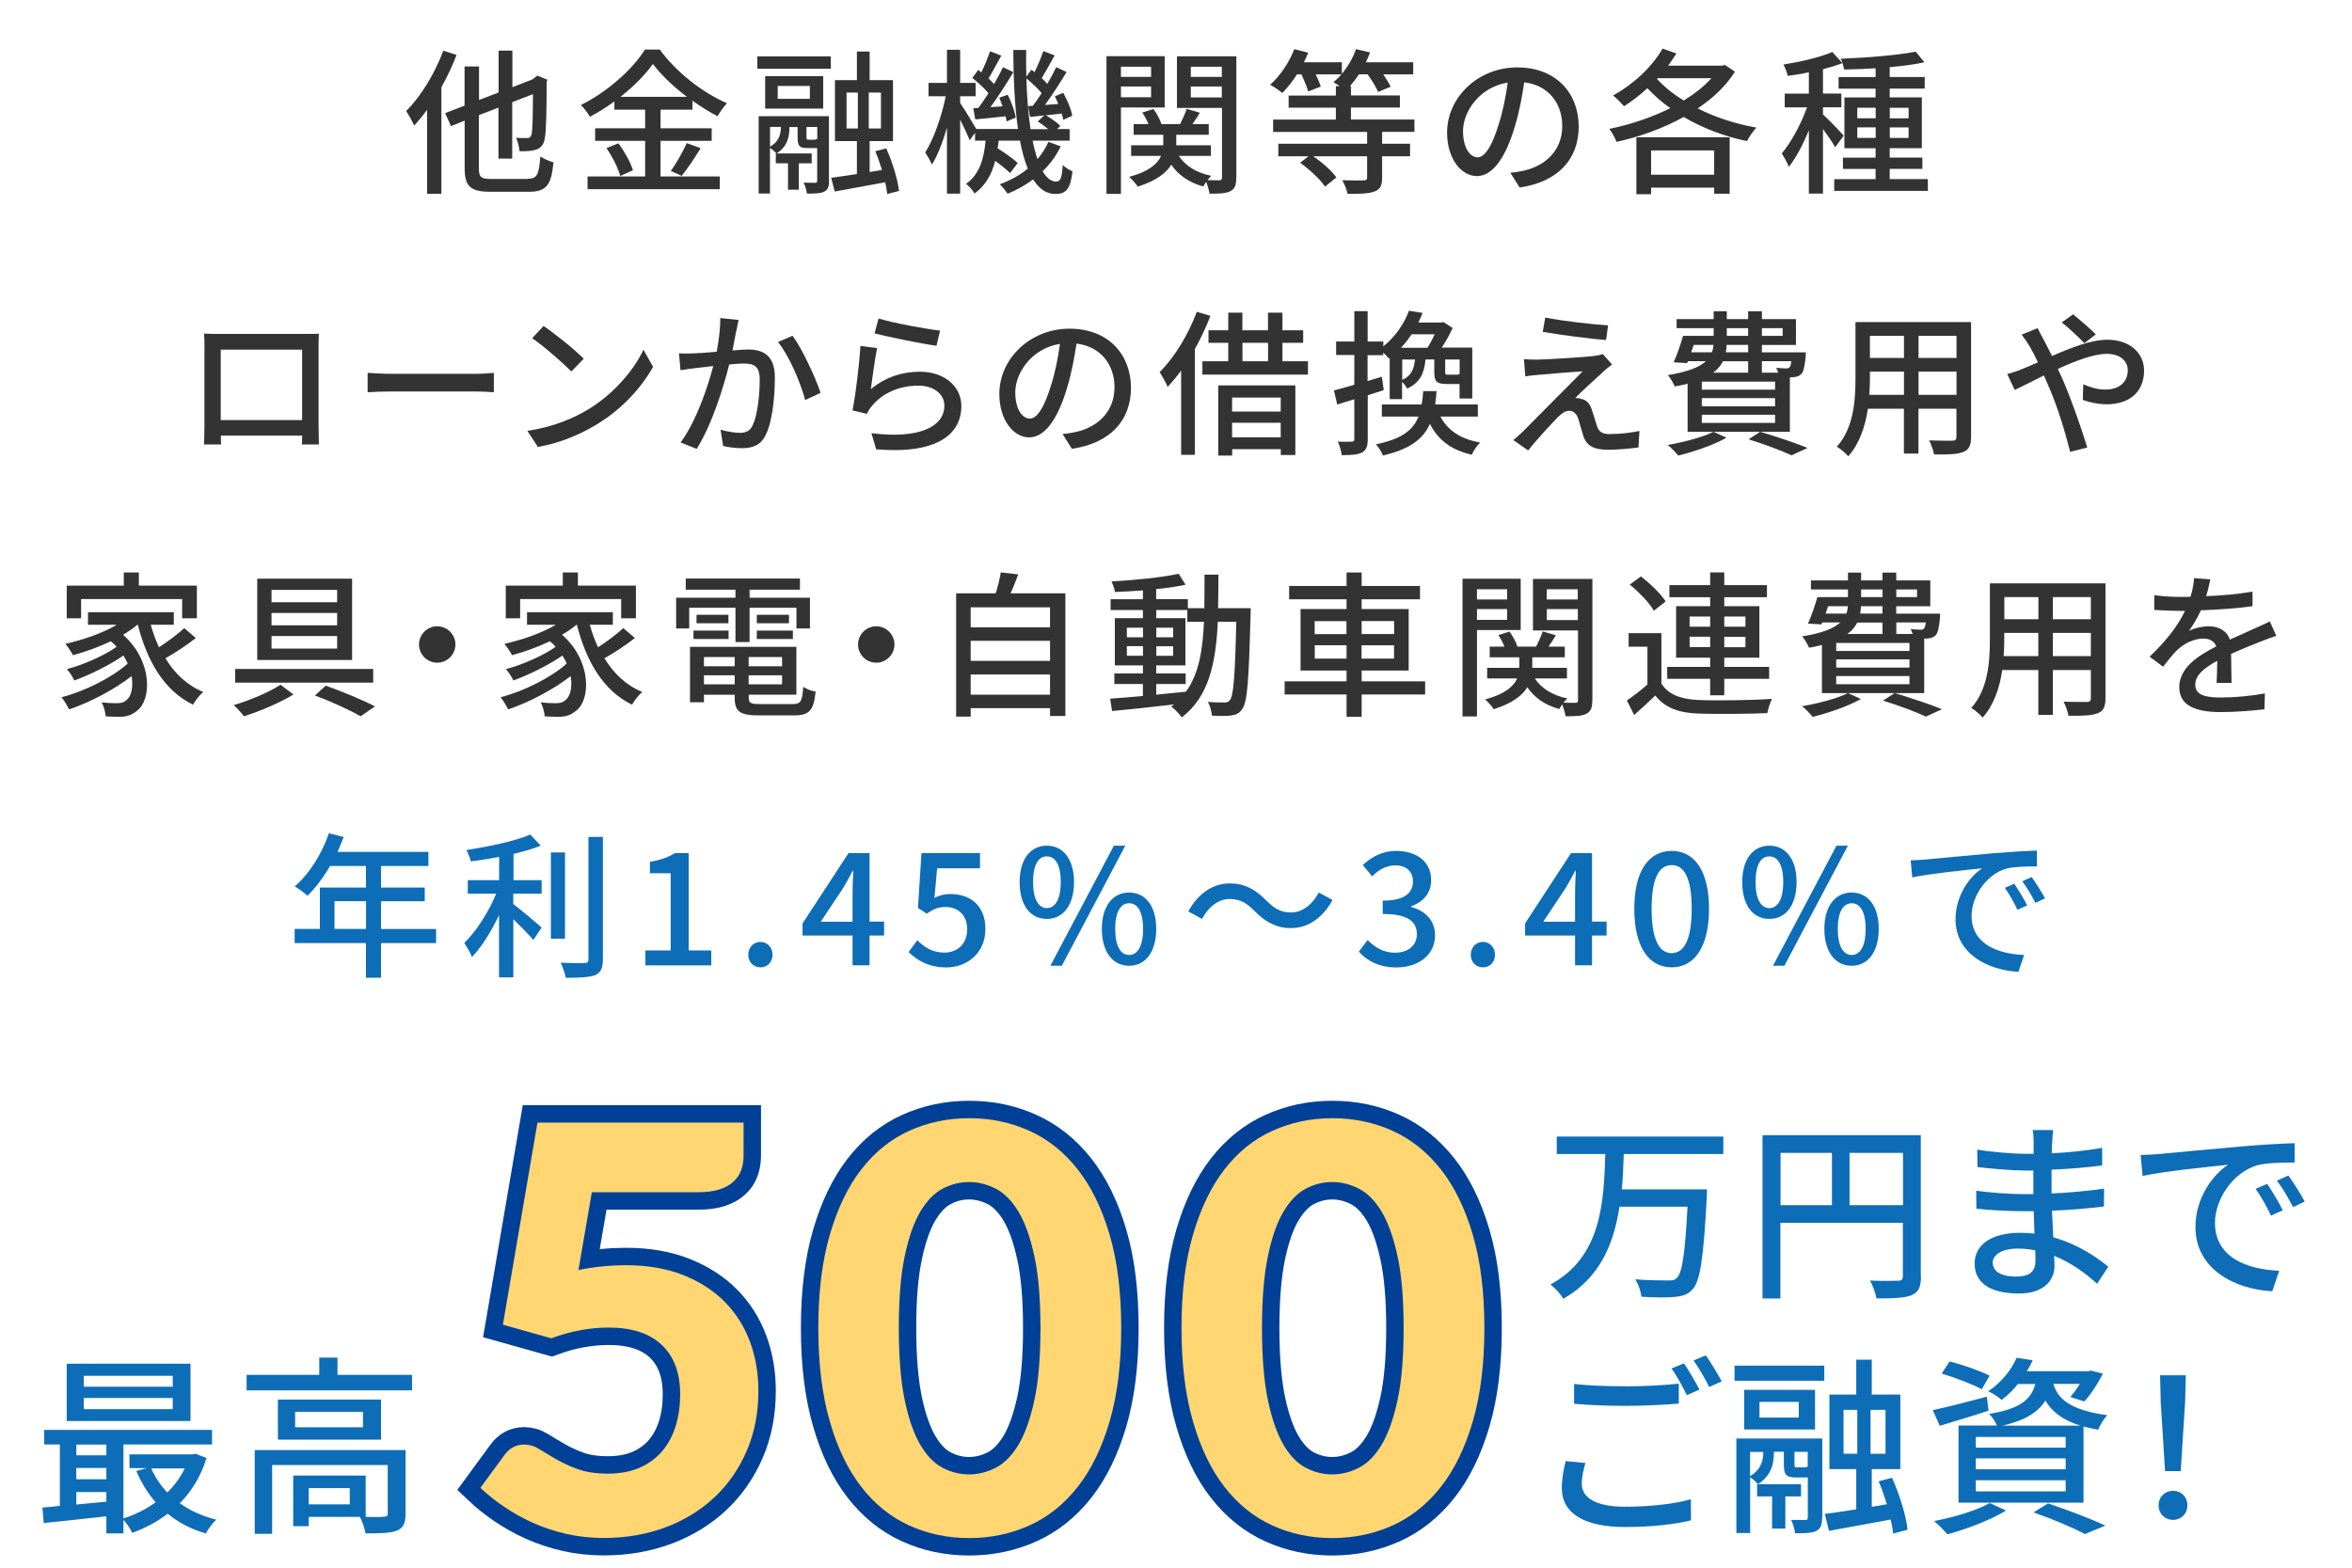
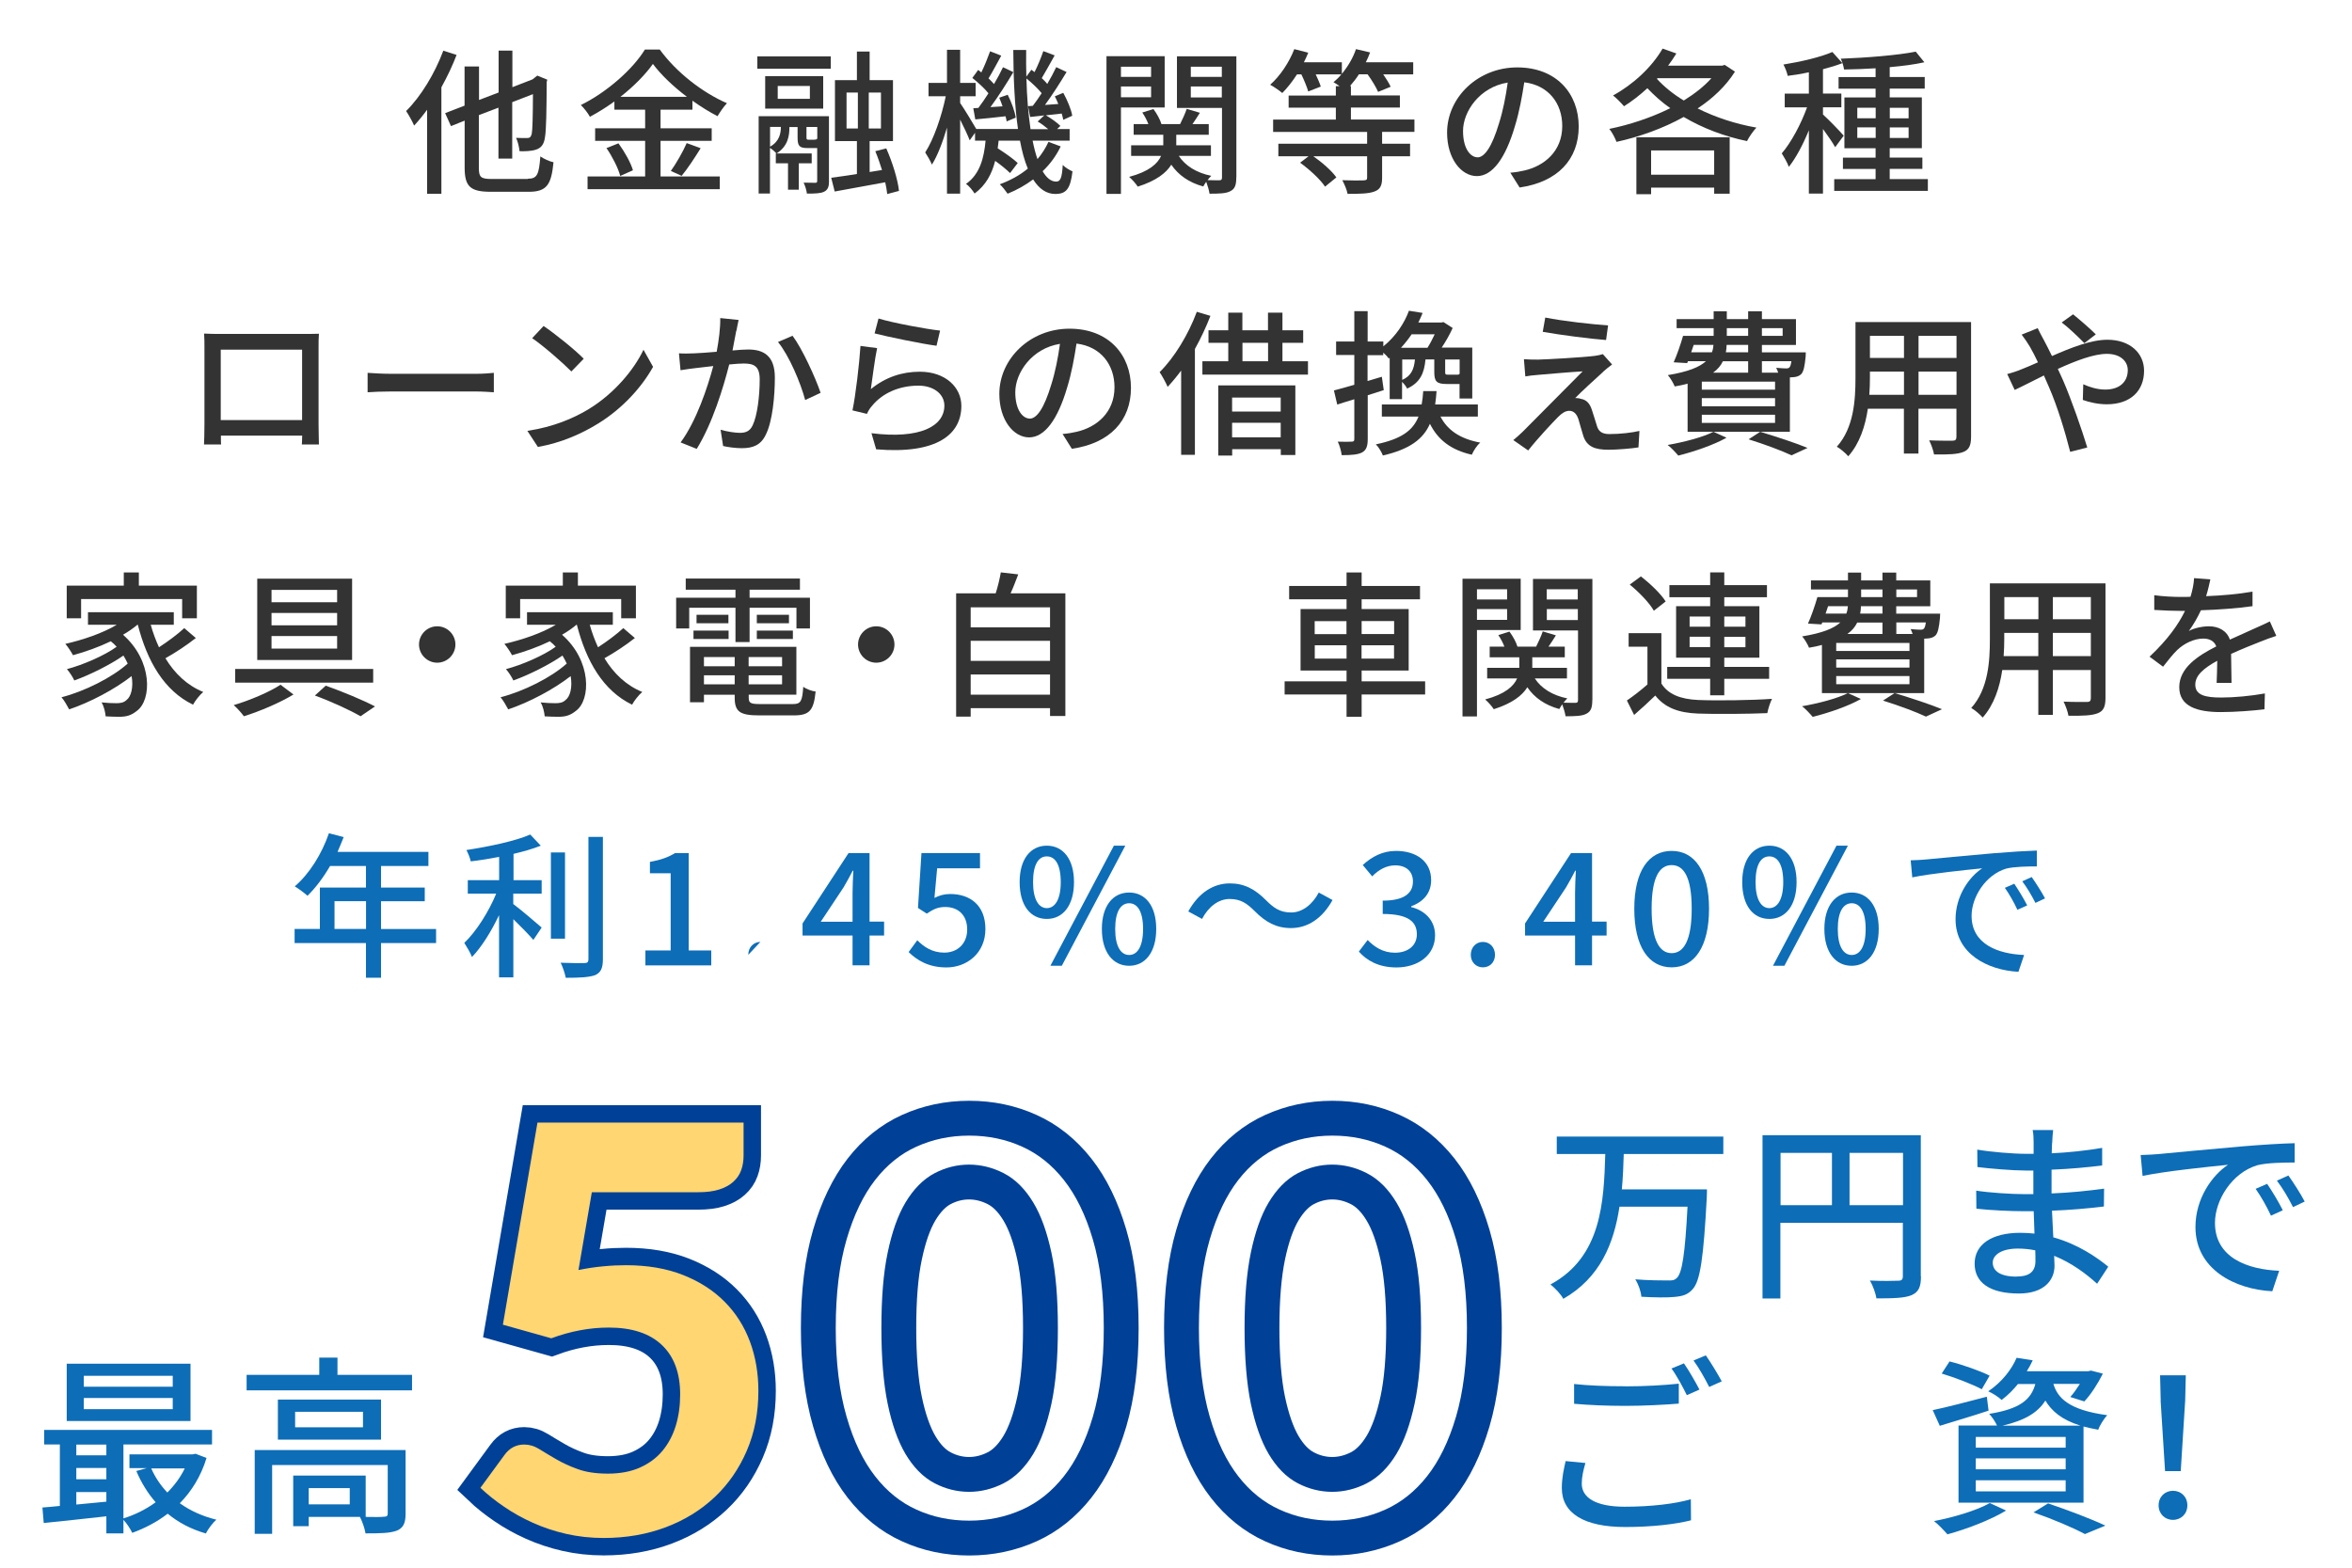
<svg xmlns="http://www.w3.org/2000/svg" viewBox="0 0 270 180">
  <defs>
    <style>
      .cls-1 {
        opacity: .4;
      }

      .cls-2, .cls-3 {
        fill: none;
      }

      .cls-4 {
        fill: #ffd671;
      }

      .cls-5 {
        fill: #333;
      }

      .cls-6 {
        fill: #0d6db7;
      }

      .cls-3 {
        stroke: #004097;
        stroke-width: 4px;
      }
    </style>
  </defs>
  <g>
    <g>
      <g>
        <path class="cls-5" d="M52.42,6.29c-.47,1.24-1.08,2.52-1.75,3.73v12.23h-1.64v-9.65c-.49.67-.99,1.28-1.49,1.82-.16-.4-.65-1.28-.92-1.67,1.69-1.67,3.29-4.3,4.27-6.93l1.53.49ZM60.61,20.52c1.06,0,1.26-.49,1.42-2.56.38.27,1.06.58,1.51.67-.25,2.56-.76,3.39-2.83,3.39h-4.36c-2.34,0-3.01-.58-3.01-2.77v-5.4l-1.57.63-.67-1.49,2.23-.86v-4.5h1.66v3.85l2.25-.86v-4.81h1.58v4.2l2.32-.9.25-.2.29-.23,1.15.47-.07.25c-.02,3.2-.05,5.6-.2,6.36-.11.85-.47,1.24-1.03,1.42-.52.18-1.33.2-1.89.18-.04-.45-.2-1.15-.4-1.53.45.02,1.03.02,1.26.02.27,0,.43-.07.54-.47.09-.43.13-1.96.14-4.57l-2.38.92v6.48h-1.58v-5.85l-2.25.86v6.07c0,1.04.22,1.26,1.46,1.26h4.14Z" />
        <path class="cls-5" d="M75.82,20.26h6.81v1.46h-15.18v-1.46h6.61v-4.09h-5.74v-1.44h5.74v-2.14h-3.53v-.94c-.9.65-1.84,1.24-2.81,1.76-.2-.38-.68-1.01-1.04-1.35,3.06-1.51,6-4.16,7.35-6.37h1.71c1.91,2.63,4.92,4.95,7.71,6.16-.4.43-.79,1.01-1.08,1.49-.95-.49-1.93-1.1-2.88-1.78v1.03h-3.66v2.14h5.87v1.44h-5.87v4.09ZM70.99,16.45c.7.95,1.42,2.23,1.67,3.1l-1.46.65c-.22-.86-.9-2.21-1.58-3.2l1.37-.54ZM78.86,11.12c-1.57-1.19-2.97-2.52-3.91-3.78-.86,1.22-2.18,2.56-3.73,3.78h7.63ZM77.01,19.63c.61-.85,1.39-2.21,1.82-3.2l1.6.59c-.7,1.13-1.51,2.36-2.18,3.17l-1.24-.56Z" />
        <path class="cls-5" d="M86.94,6.47h8.43v1.42h-8.43v-1.42ZM95.17,20.77c0,.63-.11,1.01-.56,1.24-.41.2-1.04.22-1.98.22-.04-.36-.2-.9-.38-1.26.61.02,1.17.02,1.33.02.18,0,.23-.05.23-.23v-3.76h-1.12c-.94,0-1.13-.25-1.13-1.22v-1.19h-.94v.02c0,.99-.16,2.18-1.49,3.02-.16-.2-.49-.49-.74-.65v5.24h-1.3v-8.88h8.07v7.44ZM94.5,12.47h-6.66v-3.73h6.66v3.73ZM88.4,16.84c1.1-.61,1.24-1.58,1.24-2.27h-1.24v2.27ZM89.06,17.62h4.12v1.13h-1.48v3.03h-1.24v-3.03h-1.4v-1.13ZM92.97,9.87h-3.69v1.48h3.69v-1.48ZM93.51,16.03c.22,0,.27-.04.31-.14v-1.31h-1.24v1.17c0,.27.04.29.25.29h.68ZM101.85,22.26c-.04-.38-.13-.85-.23-1.33-2.05.38-4.18.77-5.8,1.06l-.4-1.58c.81-.11,1.84-.25,2.95-.43v-3.78h-2.52v-7h2.52v-3.28h1.46v3.28h2.68v7h-2.68v3.55l1.42-.23c-.23-.74-.49-1.49-.77-2.16l1.26-.32c.7,1.57,1.33,3.6,1.46,4.88l-1.35.36ZM97.18,14.75h1.3v-4.12h-1.3v4.12ZM101.13,10.63h-1.4v4.12h1.4v-4.12Z" />
        <path class="cls-5" d="M121.76,16.82c-.52,1.08-1.21,2.02-2.07,2.84.45.77.97,1.19,1.55,1.19.49,0,.67-.4.76-1.91.29.31.79.59,1.12.74-.25,2.02-.72,2.59-1.98,2.59-1.04,0-1.87-.61-2.54-1.67-.88.65-1.85,1.21-2.93,1.64-.2-.29-.59-.81-.9-1.08,1.22-.45,2.3-1.04,3.22-1.8-.38-.9-.67-1.98-.9-3.21h-2.45c-.04.31-.07.59-.11.88.85.54,1.8,1.21,2.3,1.69l-.88,1.15c-.38-.38-1.04-.92-1.71-1.4-.38,1.51-1.08,2.81-2.36,3.75-.22-.34-.63-.88-.99-1.1,1.6-1.12,2.07-2.99,2.25-4.97h-1.21v-.9l-.61.86c-.22-.56-.67-1.53-1.1-2.38v8.5h-1.51v-7.58c-.49,1.66-1.08,3.22-1.73,4.25-.18-.43-.54-1.06-.77-1.4.97-1.49,1.89-4.16,2.36-6.45h-1.98v-1.53h2.12v-3.8h1.51v3.8h1.78v1.53h-1.78v.77c.45.65,1.49,2.36,1.85,2.99h4.79c-.38-2.63-.52-5.74-.54-9.07h1.48c-.02,1.04,0,2.07.02,3.06l.58-.79c.13.09.23.18.36.27.38-.74.77-1.71,1.01-2.41l1.3.49c-.5.88-1.04,1.89-1.48,2.61.23.23.47.45.63.67.4-.68.76-1.35,1.03-1.93l1.19.56c-.74,1.22-1.66,2.67-2.48,3.78l1.53-.11c-.13-.31-.25-.61-.4-.88l.97-.4c.47.85.92,1.93,1.03,2.63l-1.03.47c-.04-.22-.11-.47-.18-.72-.63.07-1.24.13-1.82.2.59.34,1.31.85,1.67,1.22l-.38.36h1.44v1.33h-4.25c.16.79.34,1.51.56,2.12.52-.61.94-1.28,1.26-1.98l1.4.52ZM112.32,12.38c.38-.49.76-1.06,1.15-1.67-.45-.56-1.21-1.26-1.85-1.76l.67-.92c.13.09.23.18.36.29.38-.77.76-1.73,1.01-2.43l1.28.5c-.49.88-1.01,1.89-1.46,2.61.23.22.45.45.63.65.4-.68.76-1.35,1.03-1.93l1.19.56c-.77,1.3-1.75,2.83-2.63,4.02l1.39-.09c-.11-.34-.25-.68-.38-.99l.97-.34c.43.83.83,1.94.92,2.63l-1.04.43c-.02-.18-.07-.38-.13-.59-1.24.14-2.41.27-3.47.36l-.23-1.28.61-.04ZM118.57,12.14c.32-.41.67-.92,1.01-1.44-.43-.52-1.12-1.19-1.75-1.69.05,2.16.22,4.12.47,5.82h2.03c-.36-.31-.81-.65-1.21-.88l.76-.7-1.62.18-.25-1.24.56-.04Z" />
        <path class="cls-5" d="M128.68,12.34v9.92h-1.66V6.45h6.68v5.89h-5.02ZM128.68,7.66v1.17h3.46v-1.17h-3.46ZM132.14,11.17v-1.24h-3.46v1.24h3.46ZM141.92,20.37c0,.85-.14,1.31-.68,1.58-.49.27-1.28.29-2.39.29-.05-.36-.22-.94-.38-1.37-.14.2-.25.38-.34.54-1.64-.45-2.86-1.31-3.67-2.5-.58.94-1.71,1.84-3.85,2.52-.2-.32-.65-.83-.99-1.12,2.3-.61,3.28-1.53,3.67-2.41h-3.44v-1.22h3.69v-1.21h-3.4v-1.22h1.69c-.16-.43-.43-.94-.7-1.33l1.28-.4c.4.54.77,1.22.92,1.73h2.14c.27-.54.59-1.24.76-1.75l1.51.45c-.27.45-.58.9-.85,1.3h1.87v1.22h-3.73v1.21h3.98v1.22h-3.69c.74,1.13,2.02,1.94,3.73,2.29-.14.13-.29.31-.43.49.59.02,1.17.02,1.37.02.22,0,.29-.09.29-.32v-7.99h-5.17v-5.92h6.82v13.92ZM136.7,7.66v1.17h3.56v-1.17h-3.56ZM140.26,11.19v-1.26h-3.56v1.26h3.56Z" />
        <path class="cls-5" d="M158.66,15.15v1.35h3.21v1.44h-3.21v2.48c0,.88-.22,1.33-.88,1.57-.67.25-1.66.27-3.08.27-.09-.47-.38-1.15-.61-1.57,1.08.04,2.14.04,2.45.02.32-.02.4-.07.4-.32v-2.45h-6.18c1.01.7,2.12,1.67,2.65,2.43l-1.3,1.06c-.54-.83-1.78-1.96-2.86-2.75l.97-.74h-3.47v-1.44h10.19v-1.35h-10.79v-1.42h7.2v-1.37h-5.42v-1.39h5.42v-1.08h.43c-.25-.18-.5-.34-.7-.45.32-.27.63-.56.9-.9h-2.94c.23.5.47,1.03.58,1.4l-1.44.56c-.14-.5-.47-1.3-.79-1.96h-.5c-.52.81-1.12,1.57-1.69,2.14-.31-.27-.99-.74-1.39-.95,1.13-.99,2.18-2.56,2.77-4.09l1.6.41c-.14.38-.32.74-.5,1.1h4.36v1.33c.68-.83,1.28-1.82,1.62-2.84l1.62.38c-.14.4-.31.76-.49,1.13h5.44v1.39h-3.44c.34.5.67,1.01.85,1.42l-1.44.59c-.22-.52-.72-1.35-1.21-2.02h-.99c-.32.5-.67.94-1.03,1.35h.11v1.08h5.62v1.39h-5.62v1.37h7.29v1.42h-3.71Z" />
        <path class="cls-5" d="M174.44,21.52l-1.06-1.69c.61-.05,1.15-.14,1.6-.25,2.3-.52,4.36-2.21,4.36-5.11,0-2.61-1.58-4.68-4.36-5.02-.25,1.62-.56,3.37-1.08,5.06-1.08,3.67-2.58,5.71-4.36,5.71s-3.42-1.98-3.42-4.99c0-4.03,3.53-7.49,8.05-7.49s7.06,3.02,7.06,6.79-2.41,6.37-6.79,7ZM169.6,18.07c.81,0,1.66-1.17,2.49-3.94.45-1.42.77-3.06.99-4.65-3.24.52-5.13,3.33-5.13,5.56,0,2.07.88,3.02,1.66,3.02Z" />
        <path class="cls-5" d="M199.17,8.22c-1.03,1.64-2.52,3.06-4.29,4.23,2.02,1.01,4.34,1.78,6.75,2.2-.38.4-.86,1.1-1.08,1.55-2.61-.54-5.11-1.49-7.27-2.77-2.39,1.33-5.11,2.29-7.71,2.86-.16-.43-.52-1.13-.83-1.49,2.32-.47,4.79-1.28,7-2.38-.97-.68-1.84-1.46-2.63-2.29-.86.79-1.76,1.49-2.68,2.07-.27-.32-.88-.95-1.26-1.24,2.25-1.22,4.43-3.21,5.69-5.38l1.58.56c-.29.47-.61.95-.95,1.4h6.21l.29-.09,1.17.77ZM187.85,15.76h10.71v6.48h-1.78v-.7h-7.24v.76h-1.69v-6.54ZM189.54,17.27v2.79h7.24v-2.79h-7.24ZM190.21,9.06c.83.9,1.87,1.75,3.08,2.48,1.22-.76,2.32-1.6,3.17-2.56h-6.19l-.05.07Z" />
        <path class="cls-5" d="M210.67,16.9c-.27-.5-.86-1.35-1.4-2.09v7.42h-1.62v-7.27c-.67,1.64-1.49,3.19-2.3,4.2-.16-.47-.56-1.15-.81-1.55,1.06-1.22,2.21-3.37,2.9-5.28h-2.56v-1.58h2.77v-2.45c-.83.18-1.66.31-2.43.41-.07-.38-.29-.94-.49-1.3,2-.32,4.27-.85,5.62-1.44l1.15,1.28c-.65.25-1.42.49-2.23.7v2.79h2.11v1.58h-2.11v.83c.52.45,2.05,2.02,2.38,2.43l-.97,1.31ZM221.31,20.57v1.35h-10.75v-1.35h4.75v-1.17h-3.75v-1.3h3.75v-1.08h-3.58v-5.83h3.58v-1.01h-4.25v-1.33h4.25v-1.01c-1.24.07-2.47.13-3.62.14-.04-.34-.22-.92-.38-1.24,2.97-.11,6.55-.4,8.61-.81l.99,1.22c-1.12.25-2.5.43-3.98.56v1.13h4.02v1.33h-4.02v1.01h3.69v5.83h-3.69v1.08h3.75v1.3h-3.75v1.17h4.38ZM213.21,13.58h2.11v-1.21h-2.11v1.21ZM215.32,15.83v-1.21h-2.11v1.21h2.11ZM216.94,12.38v1.21h2.16v-1.21h-2.16ZM219.1,14.63h-2.16v1.21h2.16v-1.21Z" />
        <path class="cls-5" d="M25.17,38.34h9.78c.41,0,1.06,0,1.66-.02-.04.49-.04,1.04-.04,1.55v8.84c0,.63.04,2.18.04,2.32h-1.96c.02-.09.02-.5.04-1.01h-9.33c0,.49,0,.92.02,1.01h-1.96c.02-.16.05-1.6.05-2.32v-8.84c0-.47,0-1.1-.04-1.57.72.04,1.3.04,1.75.04ZM25.34,48.23h9.34v-8.08h-9.34v8.08Z" />
        <path class="cls-5" d="M44.88,42.92h9.79c.86,0,1.57-.07,2.02-.11v2.23c-.4-.02-1.22-.09-2.02-.09h-9.79c-.99,0-2.07.04-2.68.09v-2.23c.59.04,1.71.11,2.68.11Z" />
        <path class="cls-5" d="M67.62,46.95c2.9-1.78,5.15-4.48,6.25-6.79l1.1,1.96c-1.3,2.34-3.51,4.79-6.32,6.52-1.82,1.12-4.11,2.18-6.9,2.68l-1.21-1.85c3.01-.45,5.35-1.46,7.08-2.52ZM67.01,41.19l-1.42,1.46c-.94-.95-3.17-2.92-4.5-3.82l1.31-1.4c1.26.85,3.6,2.72,4.61,3.76Z" />
        <path class="cls-5" d="M84.52,37.97c-.11.56-.27,1.42-.43,2.27.74-.07,1.39-.11,1.8-.11,1.75,0,3.06.7,3.06,3.22,0,2.12-.27,5.02-1.03,6.54-.58,1.24-1.51,1.57-2.77,1.57-.68,0-1.55-.11-2.14-.25l-.29-1.87c.72.22,1.71.36,2.2.36.65,0,1.15-.16,1.48-.86.54-1.12.81-3.4.81-5.28,0-1.55-.7-1.82-1.84-1.82-.38,0-.97.04-1.66.11-.67,2.65-1.94,6.81-3.73,9.69l-1.85-.74c1.8-2.43,3.1-6.32,3.75-8.77-.83.09-1.57.18-1.98.23-.45.05-1.28.16-1.78.25l-.18-1.94c.61.04,1.13.02,1.75,0,.58-.02,1.55-.09,2.58-.18.25-1.33.43-2.7.41-3.87l2.11.22c-.09.38-.18.85-.25,1.24ZM94.21,45.1l-1.78.83c-.5-1.91-1.85-5.13-3.12-6.66l1.67-.72c1.12,1.49,2.65,4.86,3.22,6.55Z" />
        <path class="cls-5" d="M99.97,44.68c1.67-1.37,3.58-2,5.62-2,2.93,0,4.77,1.78,4.77,3.92,0,3.24-2.74,5.58-9.78,4.99l-.54-1.85c5.56.7,8.37-.79,8.37-3.17,0-1.33-1.24-2.29-2.97-2.29-2.21,0-4.12.85-5.31,2.29-.31.34-.47.65-.61.95l-1.66-.4c.36-1.69.79-5.37.92-7.4l1.91.25c-.25,1.13-.56,3.6-.72,4.7ZM107.92,37.95l-.41,1.75c-1.76-.23-5.73-1.06-7.11-1.42l.45-1.71c1.62.5,5.49,1.22,7.08,1.39Z" />
        <path class="cls-5" d="M123.04,51.52l-1.06-1.69c.61-.05,1.15-.14,1.6-.25,2.3-.52,4.36-2.21,4.36-5.11,0-2.61-1.58-4.68-4.36-5.02-.25,1.62-.56,3.37-1.08,5.06-1.08,3.67-2.58,5.71-4.36,5.71s-3.42-1.98-3.42-4.99c0-4.03,3.53-7.49,8.05-7.49s7.06,3.02,7.06,6.79-2.41,6.37-6.79,7ZM118.2,48.07c.81,0,1.66-1.17,2.49-3.94.45-1.42.77-3.06.99-4.65-3.24.52-5.13,3.33-5.13,5.56,0,2.07.88,3.02,1.66,3.02Z" />
        <path class="cls-5" d="M138.95,36.27c-.49,1.28-1.1,2.57-1.78,3.8v12.15h-1.58v-9.67c-.5.68-1.03,1.31-1.55,1.87-.16-.4-.65-1.3-.92-1.69,1.69-1.67,3.29-4.3,4.27-6.93l1.57.47ZM150.15,41.48v1.53h-12.12v-1.53h2.97v-2.12h-2.27v-1.44h2.27v-2.02h1.62v2.02h2.94v-2.02h1.66v2.02h2.38v1.44h-2.38v2.12h2.93ZM139.84,44.25h8.86v7.99h-1.67v-.67h-5.58v.74h-1.6v-8.07ZM141.44,45.65v1.6h5.58v-1.6h-5.58ZM147.02,50.21v-1.67h-5.58v1.67h5.58ZM142.63,41.48h2.94v-2.12h-2.94v2.12Z" />
        <path class="cls-5" d="M158.86,44.79c-.61.2-1.24.4-1.85.59v5.02c0,.83-.16,1.28-.65,1.55-.49.25-1.19.31-2.34.31-.04-.4-.23-1.12-.45-1.55.72.02,1.39.02,1.58,0,.23,0,.32-.05.32-.31v-4.56c-.7.22-1.37.41-1.96.61l-.38-1.62c.65-.16,1.46-.4,2.34-.65v-3.42h-2.09v-1.55h2.09v-3.48h1.53v3.48h1.8v.56c1.5-1.21,2.45-2.75,2.94-4.09l1.57.25c-.14.36-.31.74-.49,1.1h2.65l.23-.05,1.06.68c-.32.72-.79,1.55-1.26,2.25h3.51v5.85h-1.46v-1.67h-1.46c-1.19,0-1.44-.29-1.44-1.4v-1.42h-1.01c-.14,1.6-.63,2.67-2.11,3.35-.11-.25-.36-.56-.58-.77v1.98h-1.42v-4.75l-.11.09c-.14-.22-.38-.47-.63-.68v.29h-1.8v2.97l1.64-.49.22,1.53ZM165.36,47.83c.81,1.58,2.29,2.57,4.57,2.99-.38.31-.79.95-.97,1.39-2.39-.54-3.89-1.71-4.81-3.55-.77,1.75-2.3,2.92-5.4,3.64-.14-.38-.5-.99-.81-1.28,2.97-.61,4.27-1.62,4.9-3.19h-4.21v-1.39h4.57c.09-.47.14-.97.18-1.53h1.53c-.04.54-.09,1.04-.16,1.53h4.9v1.39h-4.29ZM162.05,38.38c-.36.54-.76,1.04-1.22,1.55h3.04c.29-.45.58-1.03.83-1.55h-2.65ZM160.97,43.62c1.01-.45,1.35-1.19,1.46-2.34h-1.46v2.34ZM167.56,41.28h-1.66v1.42c0,.29.04.32.36.32h.99c.2,0,.25-.02.31-.11v-1.64Z" />
        <path class="cls-5" d="M184.01,42.72c-.76.67-2.63,2.4-3.19,2.99.16-.02.49.02.68.09.63.11,1.01.54,1.24,1.26.18.5.4,1.31.58,1.84.18.63.59.94,1.42.94,1.28,0,2.59-.16,3.46-.36l-.11,1.89c-.76.13-2.5.27-3.44.27-1.57,0-2.47-.36-2.88-1.55-.18-.54-.43-1.51-.58-1.98-.22-.65-.59-.94-1.04-.94s-.85.27-1.26.68c-.65.65-2.34,2.45-3.46,3.87l-1.71-1.19c.27-.22.65-.54,1.06-.94.81-.83,5.17-5.19,6.9-6.95-1.35.07-4,.31-5.08.4-.61.04-1.1.11-1.5.18l-.16-1.98c.41.04,1.01.05,1.62.05.95-.02,5.1-.25,6.52-.43.31-.04.74-.13.92-.2l1.06,1.19c-.4.29-.81.63-1.06.86ZM184.6,37.37l-.23,1.67c-1.85-.14-5.1-.56-7.27-.94l.29-1.64c1.98.4,5.44.79,7.22.9Z" />
        <path class="cls-5" d="M198.19,50.26c-1.46.83-3.73,1.6-5.53,2.05-.27-.32-.85-.95-1.22-1.22,1.85-.32,4.01-.88,5.26-1.51l1.5.68ZM193.73,44.05c-.45.13-.94.23-1.48.32-.14-.36-.52-1.01-.79-1.3,2.32-.38,3.64-.92,4.38-1.6h-2.07l-.09.22-1.55-.09c.38-.85.79-2.03,1.08-3.04h3.51v-.88h-4.25v-1.04h4.25v-.9h1.51v.9h2.45v-.9h1.58v.9h3.91v2.97h-3.91v.85h5.04s-.02.31-.02.49c-.11,1.12-.23,1.69-.5,2-.25.25-.59.34-.95.36-.09,0-.22.02-.36.02v6.25h-11.74v-5.51ZM194.14,40.45h2.38c.11-.27.16-.56.18-.85h-2.27l-.29.85ZM203.77,43.82h-8.41v.92h8.41v-.92ZM203.77,45.71h-8.41v.94h8.41v-.94ZM203.77,47.62h-8.41v.94h8.41v-.94ZM197.78,41.48c-.23.49-.59.92-1.12,1.31h4.02v-1.31h-2.9ZM200.68,39.6h-2.47c0,.29-.04.58-.09.85h2.56v-.85ZM198.23,38.56h2.45v-.88h-2.45v.88ZM202.06,49.58c1.94.58,4.14,1.31,5.44,1.85l-1.84.85c-1.1-.52-3.01-1.24-4.93-1.84l1.33-.86ZM202.26,37.68v.88h2.38v-.88h-2.38ZM202.26,41.48v1.31h1.87c-.07-.2-.14-.4-.23-.56.5.05.96.07,1.15.07.16,0,.29-.02.38-.13.09-.09.16-.31.22-.7h-3.38Z" />
        <path class="cls-5" d="M226.27,50.16c0,.97-.23,1.48-.88,1.73-.67.27-1.71.31-3.37.29-.07-.45-.34-1.19-.56-1.62,1.15.05,2.34.04,2.68.04.32,0,.45-.11.45-.45v-3.22h-4.36v5.15h-1.67v-5.15h-4.14c-.29,1.98-.94,4-2.25,5.46-.25-.32-.94-.9-1.31-1.1,1.96-2.18,2.14-5.37,2.14-7.9v-6.41h13.27v13.2ZM218.57,45.33v-2.66h-3.91v.72c0,.61-.02,1.28-.07,1.94h3.98ZM214.66,38.56v2.54h3.91v-2.54h-3.91ZM224.6,38.56h-4.36v2.54h4.36v-2.54ZM224.6,45.33v-2.66h-4.36v2.66h4.36Z" />
        <path class="cls-5" d="M234.59,38.97c.31.58.63,1.22.97,1.91,2.16-.95,4.48-1.87,6.36-1.87,2.61,0,4.21,1.55,4.21,3.56,0,2.27-1.51,3.85-4.29,3.85-1.01,0-2.05-.25-2.74-.5l.05-1.8c.74.34,1.64.61,2.52.61,1.71,0,2.59-.94,2.59-2.23,0-1.01-.83-1.87-2.41-1.87-1.5,0-3.6.81-5.62,1.73.22.45.41.9.61,1.33.92,2.12,2.16,5.67,2.77,7.69l-1.96.5c-.56-2.2-1.44-5.15-2.43-7.42-.2-.45-.4-.9-.59-1.35-1.35.67-2.56,1.3-3.35,1.66l-.86-1.82c.61-.16,1.31-.4,1.62-.54.59-.23,1.22-.5,1.91-.81-.32-.67-.63-1.28-.92-1.78-.23-.4-.65-1.01-.95-1.4l1.84-.74c.14.31.49.97.67,1.3ZM236.67,37.03l1.31-.94c.61.49,1.96,1.64,2.61,2.3l-1.31,1.01c-.67-.68-1.85-1.82-2.61-2.38Z" />
        <path class="cls-5" d="M22.5,73.24c-1.04.83-2.38,1.71-3.51,2.34,1.06,1.75,2.5,3.12,4.34,3.87-.4.34-.92.99-1.17,1.46-3.31-1.6-5.26-4.97-6.34-9.18h-.04c-.49.41-1.06.81-1.66,1.15,3.4,2.97,3.33,7.49,1.58,8.75-.63.5-1.15.67-2.02.67-.45,0-.99-.02-1.55-.05-.04-.45-.18-1.12-.47-1.6.65.07,1.24.09,1.67.09.47,0,.85-.04,1.19-.36.54-.4.81-1.48.59-2.75-1.96,1.53-4.79,3.02-7.17,3.82-.22-.4-.56-1.03-.88-1.39,2.65-.68,5.82-2.27,7.6-3.87-.14-.31-.31-.61-.49-.92-1.53,1.06-3.83,2.21-5.64,2.86-.18-.4-.54-.95-.85-1.3,1.85-.49,4.34-1.57,5.71-2.57-.2-.22-.41-.43-.67-.63-1.39.67-2.92,1.21-4.34,1.6-.16-.31-.61-1.01-.88-1.3,2.05-.47,4.27-1.22,5.91-2.2h-3.31v-1.44h9.85v1.44h-2.65c.25.9.58,1.78.95,2.59,1.03-.67,2.16-1.51,2.9-2.2l1.31,1.12ZM9.32,70.99h-1.66v-3.75h6.55v-1.51h1.73v1.51h6.66v3.75h-1.69v-2.21h-11.6v2.21Z" />
        <path class="cls-5" d="M33.69,79.74c-1.55.95-3.87,1.93-5.69,2.5-.27-.36-.77-.94-1.17-1.28,1.84-.54,4.16-1.53,5.37-2.34l1.49,1.12ZM42.84,76.81v1.57h-15.84v-1.57h15.84ZM40.42,66.44v9.34h-10.89v-9.34h10.89ZM31.17,69.15h7.53v-1.42h-7.53v1.42ZM31.17,71.8h7.53v-1.42h-7.53v1.42ZM31.17,74.47h7.53v-1.44h-7.53v1.44ZM37.4,78.73c2.03.72,4.29,1.67,5.65,2.38l-1.66,1.13c-1.21-.7-3.28-1.66-5.24-2.38l1.24-1.13Z" />
        <path class="cls-5" d="M52.28,74c0,1.15-.94,2.09-2.09,2.09s-2.09-.94-2.09-2.09.94-2.09,2.09-2.09,2.09.94,2.09,2.09Z" />
        <path class="cls-5" d="M72.9,73.24c-1.04.83-2.38,1.71-3.51,2.34,1.06,1.75,2.5,3.12,4.34,3.87-.4.34-.92.99-1.17,1.46-3.31-1.6-5.26-4.97-6.34-9.18h-.04c-.49.41-1.06.81-1.66,1.15,3.4,2.97,3.33,7.49,1.58,8.75-.63.5-1.15.67-2.02.67-.45,0-.99-.02-1.55-.05-.04-.45-.18-1.12-.47-1.6.65.07,1.24.09,1.67.09.47,0,.85-.04,1.19-.36.54-.4.81-1.48.59-2.75-1.96,1.53-4.79,3.02-7.17,3.82-.22-.4-.56-1.03-.88-1.39,2.65-.68,5.82-2.27,7.6-3.87-.14-.31-.31-.61-.49-.92-1.53,1.06-3.83,2.21-5.64,2.86-.18-.4-.54-.95-.85-1.3,1.85-.49,4.34-1.57,5.71-2.57-.2-.22-.41-.43-.67-.63-1.39.67-2.92,1.21-4.34,1.6-.16-.31-.61-1.01-.88-1.3,2.05-.47,4.27-1.22,5.91-2.2h-3.31v-1.44h9.85v1.44h-2.65c.25.9.58,1.78.95,2.59,1.03-.67,2.16-1.51,2.9-2.2l1.31,1.12ZM59.72,70.99h-1.66v-3.75h6.55v-1.51h1.73v1.51h6.66v3.75h-1.69v-2.21h-11.6v2.21Z" />
        <path class="cls-5" d="M84.43,69.78h-5.31v2.38h-1.5v-3.53h6.81v-.92h-5.71v-1.28h13.11v1.28h-5.78v.92h6.93v3.53h-1.55v-2.38h-5.38v3.94h-1.62v-3.94ZM91.02,80.84c.9,0,1.08-.31,1.19-1.98.34.25.97.49,1.42.54-.22,2.18-.7,2.74-2.52,2.74h-3.94c-2.21,0-2.83-.41-2.83-2.03v-.34h-3.53v.86h-1.6v-6.36h12.21v5.49h-5.47v.34c0,.63.22.74,1.33.74h3.75ZM79.61,72.4h4.03v.97h-4.03v-.97ZM83.62,70.59v.97h-3.66v-.97h3.66ZM80.81,75.44v1.06h3.53v-1.06h-3.53ZM84.34,78.57v-1.03h-3.53v1.03h3.53ZM89.78,75.44h-3.84v1.06h3.84v-1.06ZM89.78,78.57v-1.03h-3.84v1.03h3.84ZM90.57,70.59v.97h-3.69v-.97h3.69ZM86.88,72.4h4.14v.97h-4.14v-.97Z" />
        <path class="cls-5" d="M102.68,74c0,1.15-.94,2.09-2.09,2.09s-2.09-.94-2.09-2.09.94-2.09,2.09-2.09,2.09.94,2.09,2.09Z" />
        <path class="cls-5" d="M122.3,68.13v14.08h-1.76v-.9h-9.11v.97h-1.67v-14.15h4.54c.25-.77.47-1.71.59-2.41l2,.23c-.29.76-.58,1.53-.88,2.18h6.3ZM111.43,69.73v2.3h9.11v-2.3h-9.11ZM111.43,73.58v2.3h9.11v-2.3h-9.11ZM120.54,79.76v-2.32h-9.11v2.32h9.11Z" />
-         <path class="cls-5" d="M143.58,69.84s-.02.58-.02.77c-.2,7.44-.36,9.99-.94,10.77-.34.54-.72.68-1.28.77-.54.07-1.37.07-2.21.02-.04-.45-.22-1.13-.47-1.58.83.07,1.57.07,1.89.07.31,0,.47-.05.65-.29.4-.5.58-2.79.72-8.98h-2.12c-.23,4.79-1.04,8.61-4.14,10.98-.25-.38-.81-.97-1.21-1.24.11-.07.22-.16.32-.25-2.59.31-5.19.58-7.11.76l-.22-1.42c1.04-.07,2.34-.18,3.76-.31v-1.37h-3.28v-1.22h3.28v-.92h-3.22v-5.42h3.22v-.94h-3.71v-1.24h3.71v-1.01c-1.1.09-2.2.14-3.21.18-.05-.34-.23-.88-.4-1.21,2.67-.14,5.85-.47,7.72-.88l.79,1.26c-.95.2-2.14.38-3.38.5v1.15h3.64v1.04h1.89c.02-1.22.02-2.5.02-3.85h1.6c0,1.33-.02,2.63-.04,3.85h3.73ZM129.36,73.17h1.85v-1.1h-1.85v1.1ZM131.21,75.29v-1.1h-1.85v1.1h1.85ZM132.74,79.76c1.12-.11,2.27-.22,3.4-.34,1.48-2.03,1.93-4.75,2.07-8.03h-1.91v-1.35h-3.57v.94h3.35v5.42h-3.35v.92h3.38v1.22h-3.38v1.22ZM134.67,73.17v-1.1h-1.93v1.1h1.93ZM132.74,74.2v1.1h1.93v-1.1h-1.93Z" />
        <path class="cls-5" d="M163.6,79.74h-7.29v2.56h-1.73v-2.56h-7.11v-1.51h7.11v-1.24h-5.28v-7.06h5.28v-1.12h-6.59v-1.53h6.59v-1.55h1.73v1.55h6.7v1.53h-6.7v1.12h5.4v7.06h-5.4v1.24h7.29v1.51ZM150.92,72.81h3.65v-1.49h-3.65v1.49ZM154.58,75.62v-1.53h-3.65v1.53h3.65ZM156.31,71.31v1.49h3.73v-1.49h-3.73ZM160.03,74.09h-3.73v1.53h3.73v-1.53Z" />
        <path class="cls-5" d="M169.55,72.34v9.92h-1.66v-15.81h6.68v5.89h-5.02ZM169.55,67.66v1.17h3.46v-1.17h-3.46ZM173.01,71.17v-1.24h-3.46v1.24h3.46ZM182.79,80.37c0,.85-.14,1.31-.68,1.58-.49.27-1.28.29-2.39.29-.05-.36-.22-.94-.38-1.37-.14.2-.25.38-.34.54-1.64-.45-2.86-1.31-3.67-2.5-.58.94-1.71,1.84-3.85,2.52-.2-.32-.65-.83-.99-1.12,2.3-.61,3.28-1.53,3.67-2.41h-3.44v-1.22h3.69v-1.21h-3.4v-1.22h1.69c-.16-.43-.43-.94-.7-1.33l1.28-.4c.4.54.77,1.22.92,1.73h2.14c.27-.54.59-1.24.76-1.75l1.51.45c-.27.45-.58.9-.85,1.3h1.87v1.22h-3.73v1.21h3.98v1.22h-3.69c.74,1.13,2.02,1.94,3.73,2.29-.14.13-.29.31-.43.49.59.02,1.17.02,1.37.02.22,0,.29-.09.29-.32v-7.99h-5.17v-5.92h6.82v13.92ZM177.56,67.66v1.17h3.56v-1.17h-3.56ZM181.13,71.19v-1.26h-3.56v1.26h3.56Z" />
        <path class="cls-5" d="M190.72,78.48c.77,1.24,2.2,1.8,4.2,1.89,2.04.09,6.21.04,8.5-.13-.2.38-.45,1.15-.54,1.64-2.07.09-5.89.13-7.98.05-2.23-.09-3.78-.68-4.88-2.07-.76.74-1.55,1.46-2.43,2.23l-.83-1.66c.72-.49,1.6-1.17,2.36-1.84v-4.34h-2.16v-1.55h3.76v5.76ZM189.86,70.13c-.5-.9-1.71-2.14-2.77-3.01l1.28-.94c1.04.81,2.3,2,2.84,2.88l-1.35,1.06ZM196.32,77.94h-4.93v-1.37h4.93v-1.06h-3.91v-5.91h3.91v-1.03h-4.68v-1.39h4.68v-1.46h1.62v1.46h4.9v1.39h-4.9v1.03h4.03v5.91h-4.03v1.06h5.15v1.37h-5.15v1.89h-1.62v-1.89ZM193.96,71.96h2.36v-1.17h-2.36v1.17ZM196.32,74.3v-1.19h-2.36v1.19h2.36ZM197.94,70.79v1.17h2.43v-1.17h-2.43ZM200.37,73.12h-2.43v1.19h2.43v-1.19Z" />
        <path class="cls-5" d="M213.62,80.26c-1.46.83-3.73,1.6-5.53,2.05-.27-.32-.85-.95-1.22-1.22,1.85-.32,4.01-.88,5.26-1.51l1.5.68ZM209.15,74.05c-.45.13-.94.23-1.48.32-.14-.36-.52-1.01-.79-1.3,2.32-.38,3.64-.92,4.38-1.6h-2.07l-.09.22-1.55-.09c.38-.85.79-2.03,1.08-3.04h3.51v-.88h-4.25v-1.04h4.25v-.9h1.51v.9h2.45v-.9h1.58v.9h3.91v2.97h-3.91v.85h5.04s-.02.31-.02.49c-.11,1.12-.23,1.69-.5,2-.25.25-.59.34-.95.36-.09,0-.22.02-.36.02v6.25h-11.74v-5.51ZM209.57,70.45h2.38c.11-.27.16-.56.18-.85h-2.27l-.29.85ZM219.2,73.82h-8.41v.92h8.41v-.92ZM219.2,75.71h-8.41v.94h8.41v-.94ZM219.2,77.62h-8.41v.94h8.41v-.94ZM213.2,71.48c-.23.49-.59.92-1.12,1.31h4.02v-1.31h-2.9ZM216.1,69.6h-2.47c0,.29-.04.58-.09.85h2.56v-.85ZM213.65,68.56h2.45v-.88h-2.45v.88ZM217.49,79.58c1.94.58,4.14,1.31,5.44,1.85l-1.84.85c-1.1-.52-3.01-1.24-4.93-1.84l1.33-.86ZM217.69,67.68v.88h2.38v-.88h-2.38ZM217.69,71.48v1.31h1.87c-.07-.2-.14-.4-.23-.56.5.05.96.07,1.15.07.16,0,.29-.02.38-.13.09-.09.16-.31.22-.7h-3.38Z" />
        <path class="cls-5" d="M241.7,80.16c0,.97-.23,1.48-.88,1.73-.67.27-1.71.31-3.37.29-.07-.45-.34-1.19-.56-1.62,1.15.05,2.34.04,2.68.04.32,0,.45-.11.45-.45v-3.22h-4.36v5.15h-1.67v-5.15h-4.14c-.29,1.98-.94,4-2.25,5.46-.25-.32-.94-.9-1.31-1.1,1.96-2.18,2.14-5.37,2.14-7.9v-6.41h13.27v13.2ZM233.99,75.33v-2.66h-3.91v.72c0,.61-.02,1.28-.07,1.94h3.98ZM230.09,68.56v2.54h3.91v-2.54h-3.91ZM240.02,68.56h-4.36v2.54h4.36v-2.54ZM240.02,75.33v-2.66h-4.36v2.66h4.36Z" />
        <path class="cls-5" d="M253.29,68.45c1.76-.07,3.66-.23,5.29-.52v1.67c-1.76.25-3.98.41-5.92.47-.4.85-.88,1.69-1.39,2.38.59-.34,1.6-.54,2.3-.54,1.13,0,2.07.52,2.41,1.53,1.12-.52,2.04-.9,2.88-1.3.61-.27,1.13-.5,1.71-.79l.74,1.66c-.52.16-1.3.45-1.84.67-.92.36-2.09.83-3.35,1.4.02,1.03.04,2.47.05,3.33h-1.71c.04-.63.05-1.66.07-2.54-1.55.85-2.52,1.67-2.52,2.74,0,1.22,1.17,1.48,2.99,1.48,1.46,0,3.42-.18,5-.47l-.05,1.82c-1.3.16-3.38.32-5.01.32-2.68,0-4.77-.63-4.77-2.86s2.16-3.62,4.25-4.68c-.23-.63-.81-.9-1.48-.9-1.1,0-2.23.58-2.99,1.3-.52.5-1.04,1.17-1.64,1.93l-1.55-1.15c2.11-1.98,3.33-3.73,4.07-5.26h-.52c-.76,0-2-.04-3.01-.11v-1.69c.95.14,2.23.2,3.1.2.34,0,.7,0,1.06-.02.23-.74.38-1.49.41-2.14l1.87.14c-.11.5-.25,1.17-.49,1.94Z" />
        <path class="cls-6" d="M50.06,108.28h-6.32v3.98h-1.73v-3.98h-8.19v-1.62h2.9v-4.75h5.29v-2.48h-4.12c-.77,1.33-1.67,2.52-2.59,3.42-.32-.29-1.04-.83-1.46-1.08,1.66-1.42,3.1-3.71,3.92-6.1l1.69.45c-.22.56-.47,1.15-.7,1.69h10.43v1.62h-5.44v2.48h5.02v1.57h-5.02v3.19h6.32v1.62ZM42.02,106.66v-3.19h-3.62v3.19h3.62Z" />
        <path class="cls-6" d="M58.92,101.06h3.26v1.55h-3.26v1.19c.88.65,2.77,2.27,3.26,2.7l-.95,1.42c-.5-.58-1.46-1.57-2.3-2.38v6.68h-1.64v-7.15c-.88,1.85-2,3.67-3.11,4.81-.18-.49-.61-1.19-.88-1.62,1.37-1.3,2.81-3.58,3.66-5.65h-3.26v-1.55h3.6v-2.68c-1.1.22-2.21.4-3.26.52-.07-.38-.31-.95-.5-1.3,2.61-.4,5.62-1.03,7.33-1.78l1.21,1.28c-.9.36-1.98.67-3.13.94v3.02ZM64.86,107.78h-1.62v-9.9h1.62v9.9ZM69.21,96.08v14.06c0,1.04-.25,1.53-.88,1.82-.67.25-1.75.31-3.38.31-.09-.47-.34-1.24-.59-1.73,1.22.05,2.36.05,2.72.04.34,0,.47-.11.47-.43v-14.06h1.67Z" />
        <path class="cls-6" d="M74.09,109.13h2.9v-8.86h-2.38v-1.31c1.24-.22,2.12-.54,2.88-1.01h1.57v11.18h2.59v1.71h-7.56v-1.71Z" />
-         <path class="cls-6" d="M85.9,109.63c0-.86.61-1.48,1.39-1.48s1.39.61,1.39,1.48-.61,1.44-1.39,1.44-1.39-.59-1.39-1.44Z" />
+         <path class="cls-6" d="M85.9,109.63c0-.86.61-1.48,1.39-1.48Z" />
        <path class="cls-6" d="M97.87,107.42h-5.74v-1.39l5.28-8.08h2.41v7.87h1.67v1.6h-1.67v3.42h-1.95v-3.42ZM97.87,105.82v-3.26c0-.72.05-1.87.09-2.59h-.07c-.32.65-.68,1.26-1.06,1.93l-2.61,3.93h3.66Z" />
        <path class="cls-6" d="M104.31,109.31l.99-1.35c.76.76,1.71,1.42,3.1,1.42,1.49,0,2.63-1.01,2.63-2.65s-1.01-2.59-2.52-2.59c-.85,0-1.35.25-2.12.76l-1.01-.65.4-6.3h6.72v1.75h-4.92l-.31,3.4c.58-.29,1.1-.45,1.82-.45,2.21,0,4.03,1.24,4.03,4.02s-2.14,4.41-4.47,4.41c-2.09,0-3.4-.85-4.34-1.76Z" />
        <path class="cls-6" d="M117.05,101.28c0-2.65,1.26-4.18,3.12-4.18s3.12,1.53,3.12,4.18-1.24,4.23-3.12,4.23-3.12-1.55-3.12-4.23ZM121.77,101.28c0-2.03-.65-2.95-1.6-2.95s-1.58.92-1.58,2.95.67,2.99,1.58,2.99,1.6-.94,1.6-2.99ZM127.87,97.1h1.31l-7.29,13.79h-1.31l7.29-13.79ZM126.49,106.66c0-2.66,1.28-4.18,3.13-4.18s3.11,1.51,3.11,4.18-1.26,4.23-3.11,4.23-3.13-1.55-3.13-4.23ZM131.22,106.66c0-2.05-.67-2.95-1.6-2.95s-1.6.9-1.6,2.95.67,2.99,1.6,2.99,1.6-.94,1.6-2.99Z" />
        <path class="cls-6" d="M141.16,103.22c-1.31,0-2.45.92-3.17,2.29l-1.58-.86c1.17-2.12,2.86-3.22,4.77-3.22,1.67,0,2.9.67,4.16,1.94.88.88,1.6,1.4,2.88,1.4s2.45-.92,3.17-2.29l1.58.86c-1.17,2.12-2.86,3.22-4.77,3.22-1.67,0-2.9-.67-4.16-1.94-.88-.88-1.6-1.4-2.88-1.4Z" />
        <path class="cls-6" d="M155.99,109.26l1.01-1.33c.77.79,1.76,1.46,3.13,1.46,1.49,0,2.52-.81,2.52-2.11,0-1.42-.94-2.34-3.92-2.34v-1.53c2.61,0,3.47-.95,3.47-2.2,0-1.15-.77-1.85-2.03-1.85-1.03,0-1.89.5-2.65,1.26l-1.08-1.3c1.04-.95,2.27-1.62,3.8-1.62,2.38,0,4.05,1.22,4.05,3.35,0,1.49-.88,2.48-2.29,3.01v.09c1.53.38,2.74,1.49,2.74,3.24,0,2.32-2,3.69-4.43,3.69-2.09,0-3.44-.83-4.32-1.82Z" />
        <path class="cls-6" d="M168.84,109.63c0-.86.61-1.48,1.39-1.48s1.39.61,1.39,1.48-.61,1.44-1.39,1.44-1.39-.59-1.39-1.44Z" />
        <path class="cls-6" d="M180.81,107.42h-5.74v-1.39l5.28-8.08h2.41v7.87h1.67v1.6h-1.67v3.42h-1.95v-3.42ZM180.81,105.82v-3.26c0-.72.05-1.87.09-2.59h-.07c-.32.65-.68,1.26-1.06,1.93l-2.61,3.93h3.66Z" />
        <path class="cls-6" d="M187.61,104.34c0-4.34,1.66-6.64,4.29-6.64s4.29,2.32,4.29,6.64-1.64,6.73-4.29,6.73-4.29-2.39-4.29-6.73ZM194.2,104.34c0-3.71-.95-5.01-2.3-5.01s-2.3,1.3-2.3,5.01.95,5.1,2.3,5.1,2.3-1.39,2.3-5.1Z" />
        <path class="cls-6" d="M200,101.28c0-2.65,1.26-4.18,3.12-4.18s3.12,1.53,3.12,4.18-1.24,4.23-3.12,4.23-3.12-1.55-3.12-4.23ZM204.71,101.28c0-2.03-.65-2.95-1.6-2.95s-1.58.92-1.58,2.95.67,2.99,1.58,2.99,1.6-.94,1.6-2.99ZM210.82,97.1h1.31l-7.29,13.79h-1.31l7.29-13.79ZM209.43,106.66c0-2.66,1.28-4.18,3.13-4.18s3.11,1.51,3.11,4.18-1.26,4.23-3.11,4.23-3.13-1.55-3.13-4.23ZM214.17,106.66c0-2.05-.67-2.95-1.6-2.95s-1.6.9-1.6,2.95.67,2.99,1.6,2.99,1.6-.94,1.6-2.99Z" />
        <path class="cls-6" d="M221.02,98.69c1.31-.13,4.52-.43,7.83-.72,1.93-.16,3.73-.27,4.97-.31v1.82c-1.01,0-2.58.02-3.51.25-2.39.72-3.98,3.29-3.98,5.42,0,3.28,3.06,4.38,6.03,4.5l-.65,1.93c-3.53-.18-7.22-2.07-7.22-6.03,0-2.72,1.6-4.9,3.06-5.85-1.82.18-6.01.61-8.03,1.04l-.18-1.96c.68-.02,1.31-.05,1.67-.09ZM232.71,103.96l-1.12.5c-.43-.92-.9-1.75-1.44-2.52l1.08-.47c.43.63,1.1,1.73,1.48,2.48ZM234.76,103.15l-1.1.52c-.47-.92-.94-1.71-1.51-2.48l1.08-.49c.43.61,1.13,1.69,1.53,2.45Z" />
      </g>
      <g>
        <g>
          <g>
            <path class="cls-3" d="M66.42,145.82c.98-.2,1.91-.34,2.81-.42.9-.09,1.77-.13,2.62-.13,2.47,0,4.65.37,6.55,1.12,1.9.75,3.49,1.77,4.78,3.07,1.29,1.3,2.26,2.83,2.91,4.58.65,1.76.97,3.64.97,5.66,0,2.51-.44,4.8-1.33,6.87-.89,2.07-2.12,3.85-3.69,5.33-1.57,1.48-3.44,2.64-5.62,3.46-2.18.82-4.56,1.23-7.13,1.23-1.5,0-2.92-.16-4.29-.47-1.36-.31-2.64-.74-3.82-1.27-1.18-.53-2.28-1.14-3.3-1.84-1.02-.69-1.93-1.42-2.73-2.18l2.76-3.77c.58-.8,1.34-1.2,2.27-1.2.58,0,1.16.17,1.72.52.56.35,1.2.73,1.92,1.15s1.55.81,2.5,1.15c.95.35,2.11.52,3.48.52s2.63-.23,3.67-.7c1.04-.47,1.9-1.1,2.58-1.92s1.19-1.78,1.53-2.89c.34-1.12.5-2.31.5-3.59,0-2.45-.7-4.34-2.1-5.67s-3.43-2-6.09-2c-2.19,0-4.39.41-6.6,1.23l-5.56-1.56,3.97-23.21h23.66v3.77c0,.63-.09,1.2-.28,1.71-.18.51-.49.95-.91,1.33-.42.38-.96.67-1.62.88-.66.21-1.47.31-2.42.31h-12.19l-1.53,8.91Z" />
            <path class="cls-3" d="M128.71,152.48c0,4.12-.44,7.69-1.33,10.73-.89,3.03-2.11,5.54-3.67,7.52s-3.41,3.46-5.54,4.42c-2.13.96-4.44,1.45-6.91,1.45s-4.77-.48-6.89-1.45c-2.12-.96-3.95-2.44-5.49-4.42-1.54-1.98-2.75-4.49-3.62-7.52-.88-3.03-1.32-6.61-1.32-10.73s.44-7.69,1.32-10.71,2.08-5.52,3.62-7.51c1.54-1.98,3.37-3.46,5.49-4.42,2.12-.96,4.42-1.45,6.89-1.45s4.77.48,6.91,1.45c2.13.96,3.98,2.44,5.54,4.42,1.56,1.98,2.78,4.48,3.67,7.51.89,3.02,1.33,6.59,1.33,10.71ZM119.44,152.48c0-3.34-.23-6.09-.7-8.25-.47-2.17-1.08-3.88-1.84-5.13-.76-1.26-1.63-2.13-2.62-2.63-.99-.5-2-.75-3.04-.75s-2.04.25-3.01.75c-.96.5-1.82,1.38-2.57,2.63-.75,1.26-1.35,2.97-1.8,5.13-.46,2.17-.68,4.92-.68,8.25s.23,6.12.68,8.29c.45,2.17,1.06,3.88,1.8,5.14.75,1.26,1.6,2.13,2.57,2.63.96.5,1.97.75,3.01.75s2.05-.25,3.04-.75c.99-.5,1.86-1.38,2.62-2.63.76-1.26,1.37-2.97,1.84-5.14.47-2.17.7-4.93.7-8.29Z" />
            <path class="cls-3" d="M170.4,152.48c0,4.12-.44,7.69-1.33,10.73-.89,3.03-2.11,5.54-3.67,7.52-1.56,1.98-3.41,3.46-5.54,4.42-2.13.96-4.44,1.45-6.91,1.45s-4.77-.48-6.89-1.45c-2.12-.96-3.95-2.44-5.49-4.42-1.54-1.98-2.75-4.49-3.62-7.52-.88-3.03-1.32-6.61-1.32-10.73s.44-7.69,1.32-10.71c.88-3.02,2.08-5.52,3.62-7.51,1.54-1.98,3.37-3.46,5.49-4.42,2.12-.96,4.42-1.45,6.89-1.45s4.77.48,6.91,1.45c2.13.96,3.98,2.44,5.54,4.42,1.56,1.98,2.78,4.48,3.67,7.51.89,3.02,1.33,6.59,1.33,10.71ZM161.13,152.48c0-3.34-.23-6.09-.7-8.25-.47-2.17-1.08-3.88-1.84-5.13-.76-1.26-1.63-2.13-2.62-2.63-.99-.5-2-.75-3.04-.75s-2.04.25-3.01.75c-.96.5-1.82,1.38-2.57,2.63-.75,1.26-1.35,2.97-1.8,5.13-.45,2.17-.68,4.92-.68,8.25s.23,6.12.68,8.29c.46,2.17,1.06,3.88,1.8,5.14.75,1.26,1.6,2.13,2.57,2.63.96.5,1.97.75,3.01.75s2.05-.25,3.04-.75c.99-.5,1.86-1.38,2.62-2.63.76-1.26,1.37-2.97,1.84-5.14.47-2.17.7-4.93.7-8.29Z" />
          </g>
          <g>
            <path class="cls-4" d="M66.42,145.82c.98-.2,1.91-.34,2.81-.42.9-.09,1.77-.13,2.62-.13,2.47,0,4.65.37,6.55,1.12,1.9.75,3.49,1.77,4.78,3.07,1.29,1.3,2.26,2.83,2.91,4.58.65,1.76.97,3.64.97,5.66,0,2.51-.44,4.8-1.33,6.87-.89,2.07-2.12,3.85-3.69,5.33-1.57,1.48-3.44,2.64-5.62,3.46-2.18.82-4.56,1.23-7.13,1.23-1.5,0-2.92-.16-4.29-.47-1.36-.31-2.64-.74-3.82-1.27-1.18-.53-2.28-1.14-3.3-1.84-1.02-.69-1.93-1.42-2.73-2.18l2.76-3.77c.58-.8,1.34-1.2,2.27-1.2.58,0,1.16.17,1.72.52.56.35,1.2.73,1.92,1.15s1.55.81,2.5,1.15c.95.35,2.11.52,3.48.52s2.63-.23,3.67-.7c1.04-.47,1.9-1.1,2.58-1.92s1.19-1.78,1.53-2.89c.34-1.12.5-2.31.5-3.59,0-2.45-.7-4.34-2.1-5.67s-3.43-2-6.09-2c-2.19,0-4.39.41-6.6,1.23l-5.56-1.56,3.97-23.21h23.66v3.77c0,.63-.09,1.2-.28,1.71-.18.51-.49.95-.91,1.33-.42.38-.96.67-1.62.88-.66.21-1.47.31-2.42.31h-12.19l-1.53,8.91Z" />
-             <path class="cls-4" d="M128.71,152.48c0,4.12-.44,7.69-1.33,10.73-.89,3.03-2.11,5.54-3.67,7.52s-3.41,3.46-5.54,4.42c-2.13.96-4.44,1.45-6.91,1.45s-4.77-.48-6.89-1.45c-2.12-.96-3.95-2.44-5.49-4.42-1.54-1.98-2.75-4.49-3.62-7.52-.88-3.03-1.32-6.61-1.32-10.73s.44-7.69,1.32-10.71,2.08-5.52,3.62-7.51c1.54-1.98,3.37-3.46,5.49-4.42,2.12-.96,4.42-1.45,6.89-1.45s4.77.48,6.91,1.45c2.13.96,3.98,2.44,5.54,4.42,1.56,1.98,2.78,4.48,3.67,7.51.89,3.02,1.33,6.59,1.33,10.71ZM119.44,152.48c0-3.34-.23-6.09-.7-8.25-.47-2.17-1.08-3.88-1.84-5.13-.76-1.26-1.63-2.13-2.62-2.63-.99-.5-2-.75-3.04-.75s-2.04.25-3.01.75c-.96.5-1.82,1.38-2.57,2.63-.75,1.26-1.35,2.97-1.8,5.13-.46,2.17-.68,4.92-.68,8.25s.23,6.12.68,8.29c.45,2.17,1.06,3.88,1.8,5.14.75,1.26,1.6,2.13,2.57,2.63.96.5,1.97.75,3.01.75s2.05-.25,3.04-.75c.99-.5,1.86-1.38,2.62-2.63.76-1.26,1.37-2.97,1.84-5.14.47-2.17.7-4.93.7-8.29Z" />
-             <path class="cls-4" d="M170.4,152.48c0,4.12-.44,7.69-1.33,10.73-.89,3.03-2.11,5.54-3.67,7.52-1.56,1.98-3.41,3.46-5.54,4.42-2.13.96-4.44,1.45-6.91,1.45s-4.77-.48-6.89-1.45c-2.12-.96-3.95-2.44-5.49-4.42-1.54-1.98-2.75-4.49-3.62-7.52-.88-3.03-1.32-6.61-1.32-10.73s.44-7.69,1.32-10.71c.88-3.02,2.08-5.52,3.62-7.51,1.54-1.98,3.37-3.46,5.49-4.42,2.12-.96,4.42-1.45,6.89-1.45s4.77.48,6.91,1.45c2.13.96,3.98,2.44,5.54,4.42,1.56,1.98,2.78,4.48,3.67,7.51.89,3.02,1.33,6.59,1.33,10.71ZM161.13,152.48c0-3.34-.23-6.09-.7-8.25-.47-2.17-1.08-3.88-1.84-5.13-.76-1.26-1.63-2.13-2.62-2.63-.99-.5-2-.75-3.04-.75s-2.04.25-3.01.75c-.96.5-1.82,1.38-2.57,2.63-.75,1.26-1.35,2.97-1.8,5.13-.45,2.17-.68,4.92-.68,8.25s.23,6.12.68,8.29c.46,2.17,1.06,3.88,1.8,5.14.75,1.26,1.6,2.13,2.57,2.63.96.5,1.97.75,3.01.75s2.05-.25,3.04-.75c.99-.5,1.86-1.38,2.62-2.63.76-1.26,1.37-2.97,1.84-5.14.47-2.17.7-4.93.7-8.29Z" />
          </g>
        </g>
        <g>
          <path class="cls-6" d="M23.7,167.43c-.64,2.09-1.72,3.81-3.06,5.17,1.19.86,2.62,1.5,4.2,1.89-.42.35-.97,1.1-1.21,1.58-1.67-.48-3.15-1.25-4.38-2.27-1.23.95-2.62,1.67-4.07,2.2-.2-.44-.64-1.1-1.01-1.5v1.56h-1.96v-1.96c-2.6.29-5.19.57-7.19.77l-.15-1.78c.59-.04,1.28-.11,2-.18v-7.06h-1.8v-1.67h19.27v1.67h-10.17v8.49c1.3-.4,2.57-1.03,3.7-1.85-.9-1.03-1.65-2.24-2.22-3.59l1.19-.33h-1.98v-1.58h7.24l.35-.07,1.25.48ZM21.87,163.16H7.66v-6.58h14.21v6.58ZM8.76,165.87v1.23h3.45v-1.23h-3.45ZM8.76,169.85h3.45v-1.3h-3.45v1.3ZM12.21,172.42v-1.1h-3.45v1.43l3.45-.33ZM19.83,157.97h-10.21v1.25h10.21v-1.25ZM19.83,160.52h-10.21v1.28h10.21v-1.28ZM17.36,168.6c.44,1.01,1.08,1.96,1.85,2.77.81-.81,1.5-1.74,2-2.77h-3.85Z" />
          <path class="cls-6" d="M47.3,157.86v1.78h-18.99v-1.78h8.34v-1.98h2.09v1.98h8.56ZM46.56,173.79c0,1.03-.22,1.61-.97,1.94-.77.31-1.91.33-3.63.33-.09-.57-.37-1.36-.64-1.89h-5.88v1.06h-1.78v-5.81h8.32v4.75c.97.02,1.8.02,2.07-.02.35,0,.46-.09.46-.37v-5.57h-13.27v7.9h-2v-9.62h17.32v7.3ZM43.74,160.7v4.6h-11.84v-4.6h11.84ZM41.67,162.1h-7.79v1.78h7.79v-1.78ZM40.15,170.86h-4.71v1.87h4.71v-1.87Z" />
        </g>
        <g>
          <path class="cls-6" d="M186.4,132.49c-.04,1.34-.09,2.71-.22,4.07h9.77s0,.66-.02.95c-.37,6.91-.75,9.55-1.61,10.5-.55.64-1.14.81-2.07.9-.84.09-2.33.07-3.83-.02-.04-.59-.33-1.43-.7-2,1.56.13,3.12.13,3.72.13.51.02.77-.02,1.03-.26.64-.55.97-2.86,1.25-8.21h-7.81c-.64,4.22-2.22,8.16-6.45,10.58-.29-.55-.95-1.23-1.47-1.65,5.88-3.17,6.12-9.51,6.29-14.98h-5.57v-2h19.12v2h-11.44Z" />
          <path class="cls-6" d="M220.52,146.55c0,1.19-.26,1.8-1.08,2.16-.79.33-2.07.37-4.03.37-.09-.57-.42-1.5-.75-2.05,1.41.07,2.82.04,3.23.02.42,0,.55-.13.55-.53v-6.12h-14.06v8.69h-2.05v-18.75h18.17v16.19ZM204.4,138.38h5.9v-6.01h-5.9v6.01ZM218.46,138.38v-6.01h-6.14v6.01h6.14Z" />
          <path class="cls-6" d="M235.57,131.25c-.02.26-.02.68-.04,1.17,1.89-.09,3.83-.29,5.79-.62v2.02c-1.63.2-3.67.4-5.81.48v2.73c2.18-.09,4.11-.29,6.03-.55l-.02,2.05c-2.02.24-3.85.4-5.96.48.04,1.01.11,2.07.15,3.06,2.86.79,5.04,2.33,6.31,3.37l-1.28,1.96c-1.25-1.14-2.93-2.4-4.93-3.21.02.46.04.84.04,1.14,0,1.67-1.21,3.19-4.09,3.19-3.3,0-5.08-1.23-5.08-3.43s1.96-3.54,5.24-3.54c.57,0,1.1.04,1.63.09-.02-.86-.07-1.76-.09-2.57h-1.21c-1.41,0-3.85-.11-5.37-.29l-.02-2.07c1.5.24,4.09.4,5.44.4h1.12v-2.71h-.9c-1.45,0-4.09-.22-5.52-.4l-.02-2c1.47.26,4.11.48,5.52.48h.95v-1.34c0-.37-.02-1.03-.11-1.39h2.35c-.04.4-.09.88-.11,1.5ZM231.48,146.57c1.23,0,2.18-.37,2.18-1.78,0-.31,0-.75-.02-1.23-.64-.13-1.32-.2-2-.2-1.87,0-2.88.73-2.88,1.61,0,.95.84,1.61,2.73,1.61Z" />
          <path class="cls-6" d="M247.78,132.51c1.61-.15,5.52-.53,9.57-.88,2.35-.2,4.55-.33,6.07-.37v2.22c-1.23,0-3.15.02-4.29.31-2.93.88-4.86,4.03-4.86,6.62,0,4,3.74,5.35,7.37,5.5l-.79,2.35c-4.31-.22-8.82-2.53-8.82-7.37,0-3.32,1.96-5.98,3.74-7.15-2.22.22-7.35.75-9.81,1.28l-.22-2.4c.84-.02,1.61-.07,2.05-.11ZM262.06,138.96l-1.36.62c-.53-1.12-1.1-2.13-1.76-3.08l1.32-.57c.53.77,1.34,2.11,1.8,3.04ZM264.57,137.96l-1.34.64c-.57-1.12-1.14-2.09-1.85-3.04l1.32-.59c.53.75,1.39,2.07,1.87,2.99Z" />
          <path class="cls-6" d="M181.58,170.36c0,1.56,1.54,2.64,4.93,2.64,2.99,0,5.81-.33,7.59-.86l.02,2.42c-1.72.44-4.44.77-7.55.77-4.73,0-7.28-1.58-7.28-4.47,0-1.19.24-2.24.44-3.1l2.27.22c-.24.84-.42,1.58-.42,2.38ZM186.6,159.18c2.13,0,4.49-.13,6.12-.31v2.29c-1.52.13-4.05.26-6.12.26-2.25,0-4.14-.09-5.9-.24v-2.27c1.61.18,3.63.26,5.9.26ZM195.09,159.55l-1.45.64c-.44-.9-1.14-2.22-1.76-3.06l1.43-.59c.55.79,1.34,2.16,1.78,3.01ZM197.64,158.61l-1.43.64c-.48-.95-1.19-2.22-1.8-3.04l1.41-.59c.57.81,1.41,2.2,1.83,2.99Z" />
-           <path class="cls-6" d="M199.12,156.8h10.3v1.74h-10.3v-1.74ZM209.17,174.27c0,.77-.13,1.23-.68,1.52-.51.24-1.28.26-2.42.26-.04-.44-.24-1.1-.46-1.54.75.02,1.43.02,1.63.02.22,0,.29-.07.29-.29v-4.6h-1.36c-1.14,0-1.39-.31-1.39-1.5v-1.45h-1.14v.02c0,1.21-.2,2.66-1.83,3.7-.2-.24-.59-.59-.9-.79v6.4h-1.58v-10.85h9.86v9.09ZM208.36,164.13h-8.14v-4.55h8.14v4.55ZM200.9,169.48c1.34-.75,1.52-1.94,1.52-2.77h-1.52v2.77ZM201.71,170.42h5.04v1.39h-1.8v3.7h-1.52v-3.7h-1.72v-1.39ZM206.49,160.96h-4.51v1.8h4.51v-1.8ZM207.15,168.49c.26,0,.33-.04.37-.18v-1.61h-1.52v1.43c0,.33.04.35.31.35h.84ZM217.33,176.1c-.04-.46-.15-1.03-.29-1.63-2.51.46-5.1.95-7.08,1.3l-.48-1.94c.99-.13,2.24-.31,3.61-.53v-4.62h-3.08v-8.56h3.08v-4h1.78v4h3.28v8.56h-3.28v4.33l1.74-.29c-.29-.9-.59-1.83-.95-2.64l1.54-.4c.86,1.91,1.63,4.4,1.78,5.96l-1.65.44ZM211.63,166.92h1.58v-5.04h-1.58v5.04ZM216.45,161.88h-1.72v5.04h1.72v-5.04Z" />
          <path class="cls-6" d="M228.27,161.97c-1.91.64-3.96,1.23-5.59,1.74l-.81-1.8c1.61-.33,3.94-.95,6.21-1.54l.2,1.61ZM230.29,173.44c-1.78,1.08-4.53,2.13-6.73,2.73-.35-.4-1.08-1.17-1.54-1.52,2.27-.44,4.88-1.21,6.4-2.07l1.87.86ZM227.5,159.51c-1.03-.55-3.06-1.34-4.6-1.8l.9-1.39c1.5.37,3.54,1.1,4.6,1.63l-.9,1.56ZM231.65,158.91c-.53.66-1.14,1.28-1.87,1.83-.37-.35-1.06-.79-1.54-.99,1.63-1.1,2.71-2.57,3.26-3.85l1.85.29c-.2.42-.42.84-.68,1.25h7.06l.31-.07,1.36.35c-.57,1.14-1.39,2.42-2.13,3.19l-1.61-.51c.37-.4.75-.95,1.1-1.5h-3.04c.48,1.58,1.72,2.99,6.18,3.59-.37.4-.86,1.17-1.03,1.67-.62-.11-1.19-.24-1.69-.37v8.74h-14.35v-8.85h4.42c-.2-.44-.59-1.03-.9-1.34,3.54-.57,4.8-1.63,5.3-3.43h-2ZM237.13,164.99h-10.32v1.23h10.32v-1.23ZM237.13,167.45h-10.32v1.25h10.32v-1.25ZM237.13,169.96h-10.32v1.28h10.32v-1.28ZM238.83,163.69c-2.2-.68-3.34-1.72-4.03-2.88-.84,1.34-2.29,2.27-4.91,2.88h8.93ZM235.11,172.62c2.35.79,4.99,1.8,6.58,2.55l-2.35.97c-1.3-.7-3.61-1.69-5.9-2.49l1.67-1.03Z" />
          <path class="cls-6" d="M247.8,172.84c0-.99.73-1.67,1.65-1.67s1.65.68,1.65,1.67-.73,1.67-1.65,1.67-1.65-.68-1.65-1.67ZM248.04,160.81l-.07-2.9h2.95l-.07,2.9-.51,8.1h-1.8l-.51-8.1Z" />
        </g>
      </g>
      <g class="cls-1">
        <rect class="cls-2" width="270" height="180" />
      </g>
    </g>
  </g>
</svg>